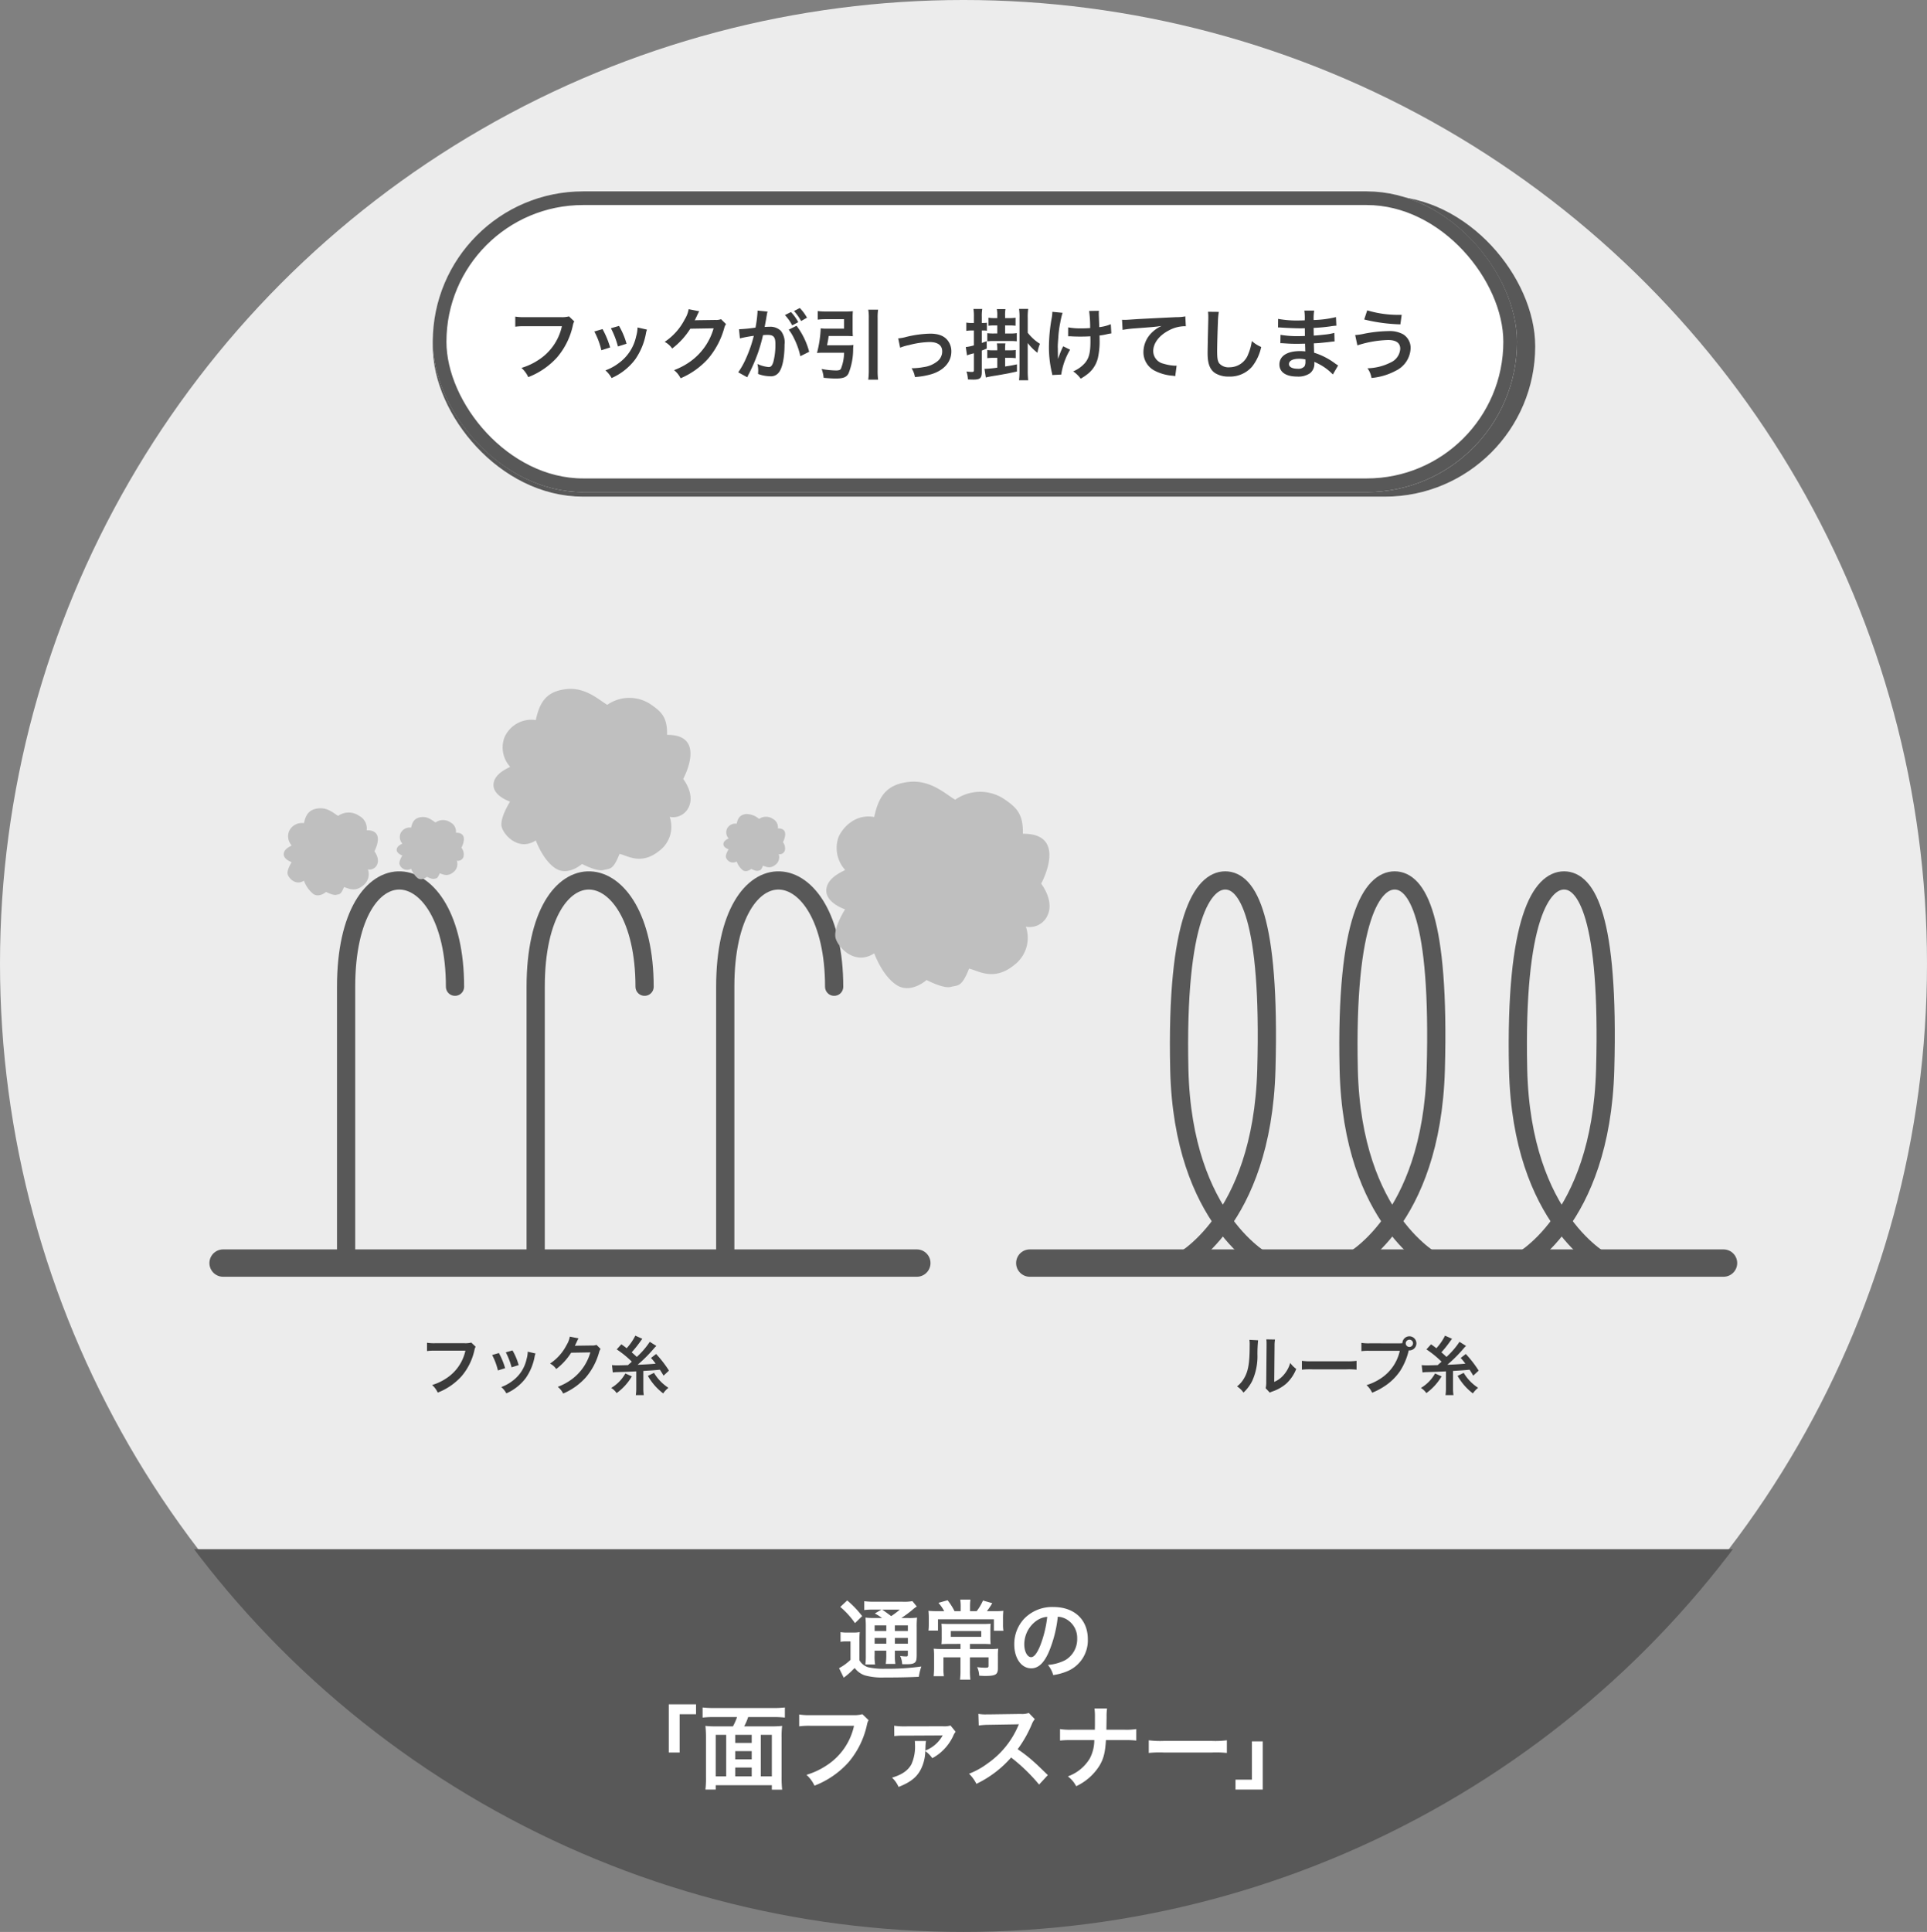
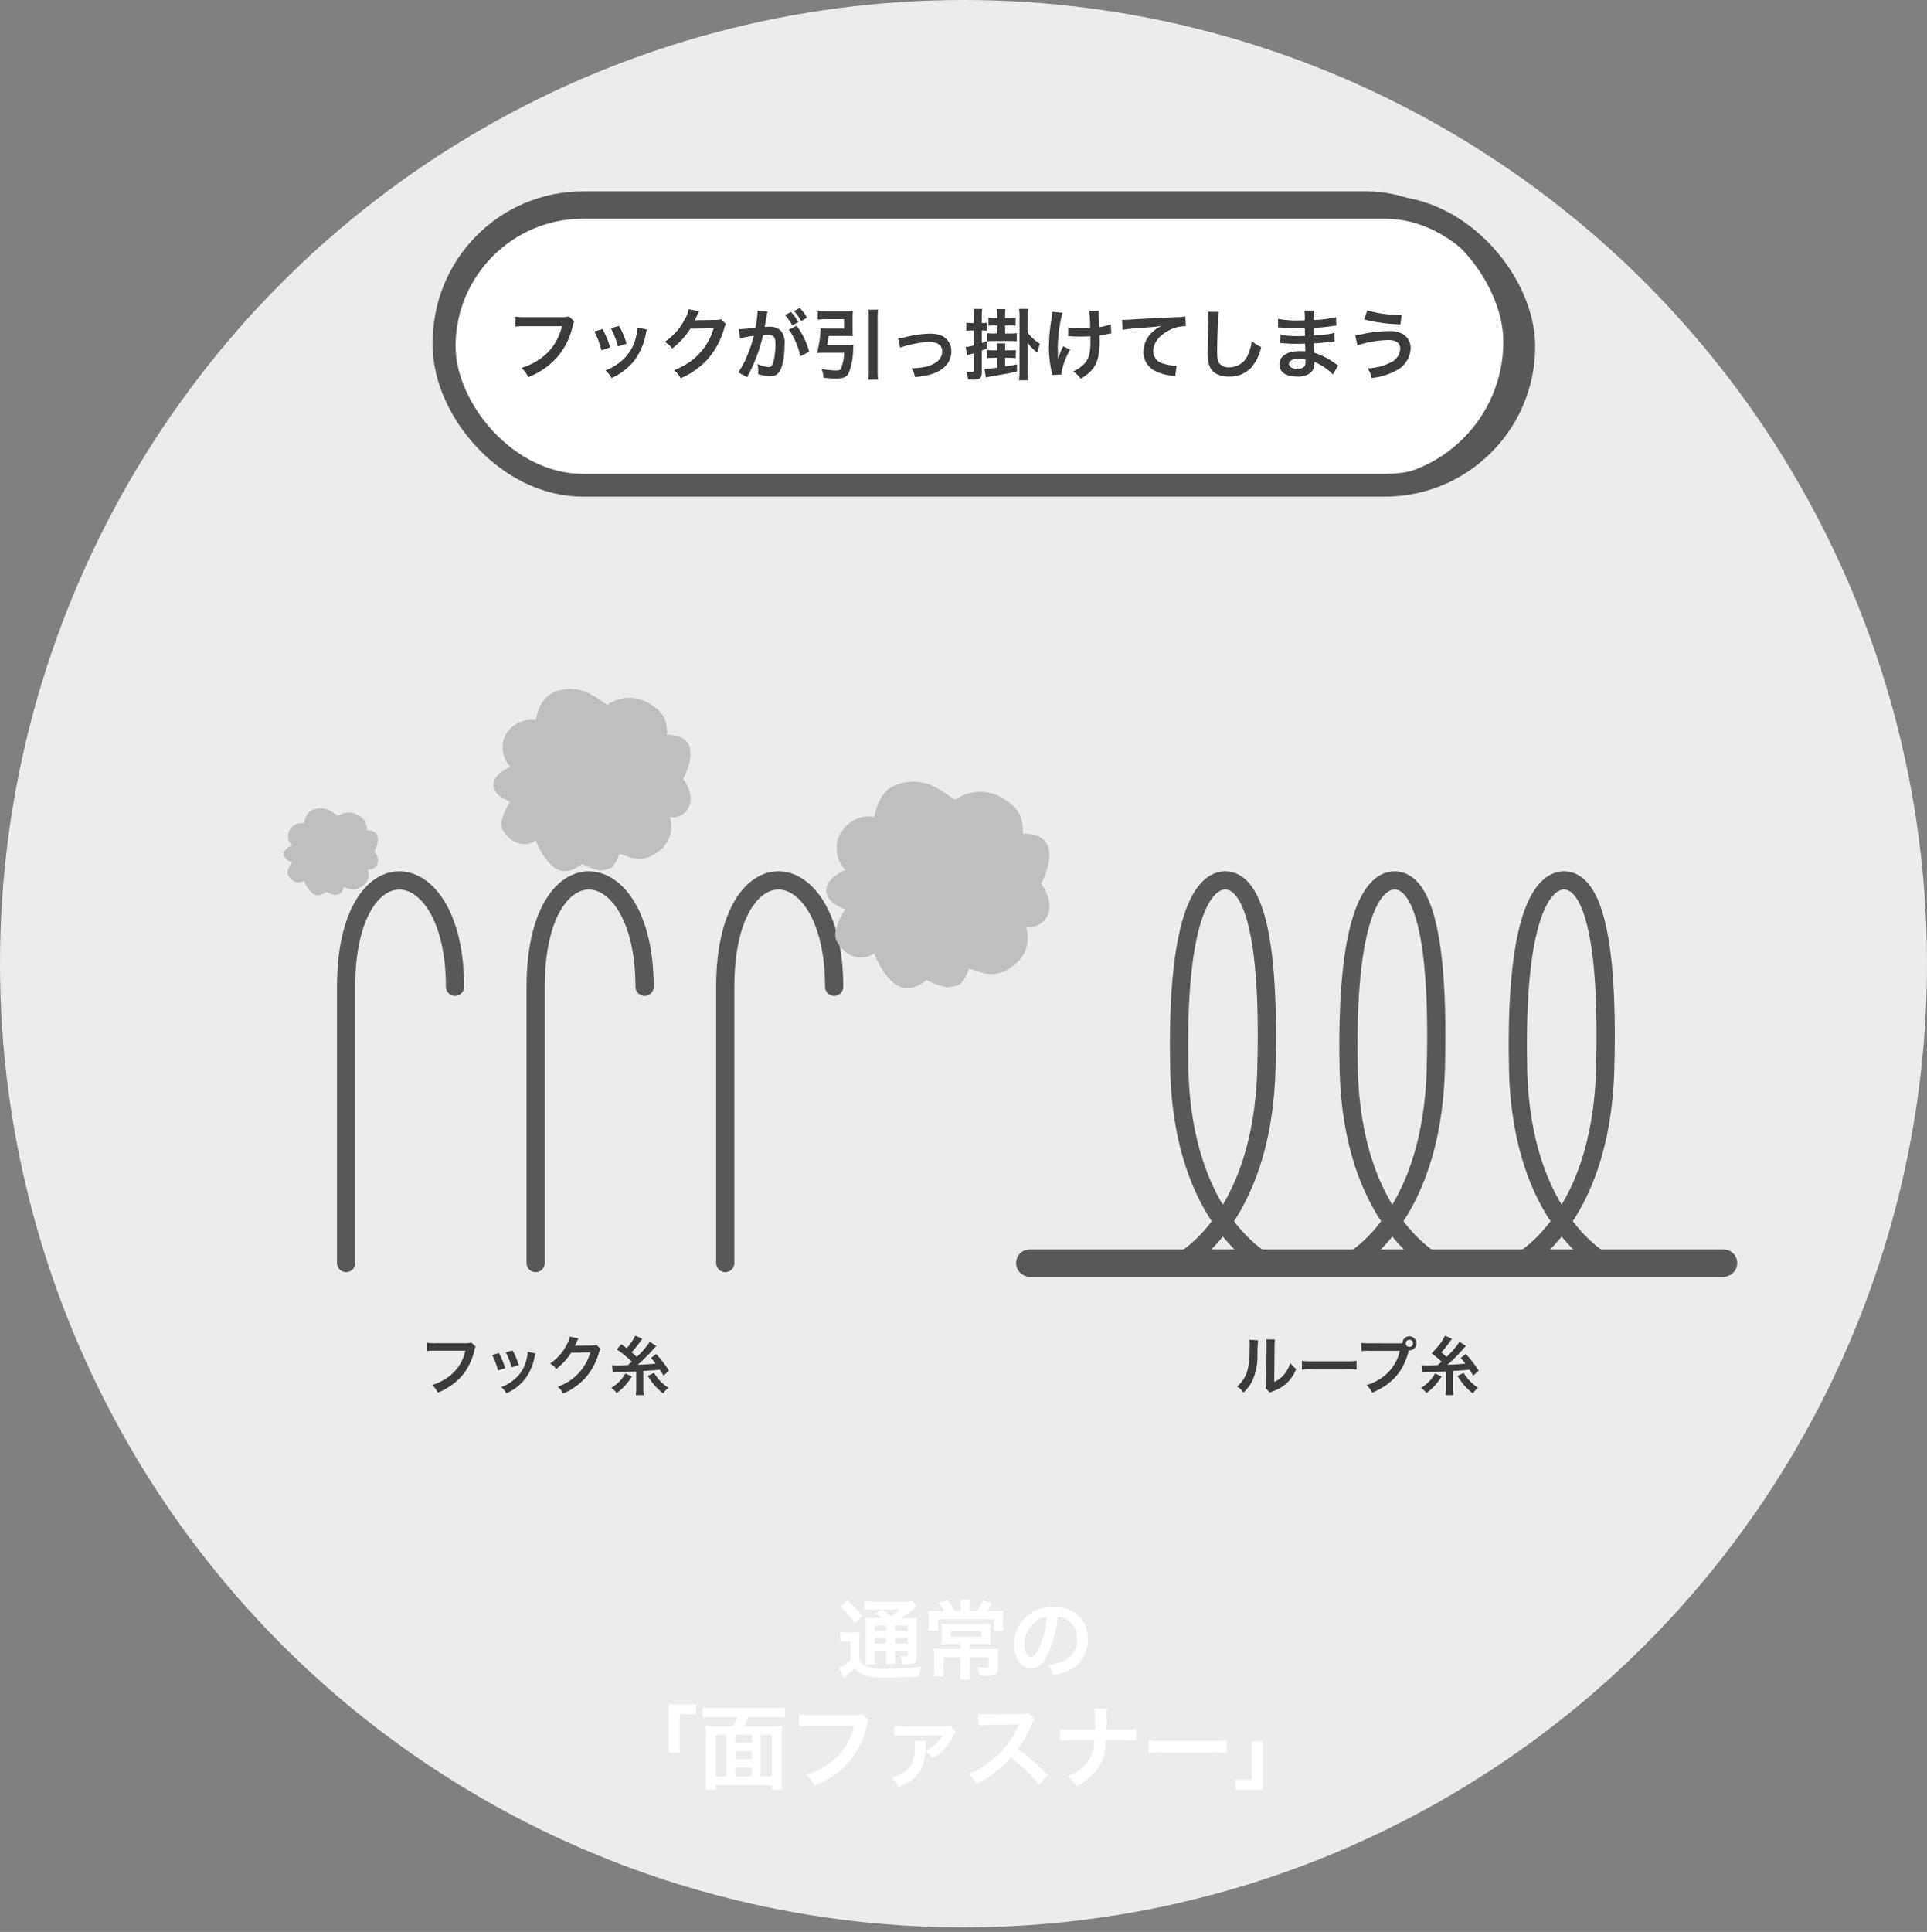
<svg xmlns="http://www.w3.org/2000/svg" width="423" height="424" viewBox="0 0 423 424">
  <rect x="0" y="0" width="423" height="424" fill="#808080" stroke="none" />
  <defs>
    <clipPath id="clip-path">
      <ellipse id="楕円形_16" data-name="楕円形 16" cx="211.5" cy="211" rx="211.5" ry="211" transform="translate(0 -0.28)" fill="#fee" />
    </clipPath>
  </defs>
  <g id="img_illust_about10" transform="translate(-3222 -4543.616)">
    <circle id="楕円形_15" data-name="楕円形 15" cx="211.5" cy="211.5" r="211.5" transform="translate(3222 4543.616)" fill="#ececec" />
    <g id="マスクグループ_4" data-name="マスクグループ 4" transform="translate(3222 4545.896)" clip-path="url(#clip-path)">
-       <rect id="長方形_51" data-name="長方形 51" width="386" height="110" transform="translate(17 337.72)" fill="#585858" />
-     </g>
+       </g>
    <path id="パス_473" data-name="パス 473" d="M-19.893-11.894a15.844,15.844,0,0,1-2.128-.095,22.215,22.215,0,0,1,.076,2.223v6a14.421,14.421,0,0,1-.1,2.071h2.147a10.321,10.321,0,0,1-.114-2.071v-.969h2.565v.8a14.615,14.615,0,0,1-.114,2.109h2.109a12.151,12.151,0,0,1-.114-2.109v-.8h2.85v.741c0,.494-.019.532-.437.532A9.169,9.169,0,0,1-14.4-3.572a4.672,4.672,0,0,1,.437,1.805c.361.019.684.019.855.019,1.178,0,1.653-.114,1.995-.437.266-.285.342-.665.342-1.748V-9.785a20.615,20.615,0,0,1,.076-2.2,12.109,12.109,0,0,1-1.938.095h-1.52A25.244,25.244,0,0,0-11.7-13.7a7.243,7.243,0,0,1,.95-.722l-.969-1.178a9.565,9.565,0,0,1-2.147.133h-6.156a16.912,16.912,0,0,1-2.261-.114v1.938a14.078,14.078,0,0,1,1.976-.1h1.805l-1.463.855a10.954,10.954,0,0,1,1.577.988Zm4.332,1.615h2.85v1.235h-2.85Zm-1.881,0v1.235h-2.565v-1.235Zm-2.565,2.755h2.565v1.273h-2.565Zm7.3,1.273h-2.85V-7.524h2.85Zm-1.767-7.486a18.032,18.032,0,0,1-1.9,1.425c-1.121-.836-1.292-.95-1.976-1.425Zm-13.072-.589a18.185,18.185,0,0,1,3.23,3.553l1.577-1.539a22.023,22.023,0,0,0-3.287-3.439Zm.057,7.657a6.311,6.311,0,0,1,1.216-.095h.969v4.047A10.894,10.894,0,0,1-27.816-.893L-26.79,1.2A15.932,15.932,0,0,0-24.681-.646a3.42,3.42,0,0,0,.3-.285,4.616,4.616,0,0,0,2.2,1.615,14.137,14.137,0,0,0,4.275.475c3.192,0,5.111-.038,7.6-.152a12.7,12.7,0,0,1,.551-2.261,53.593,53.593,0,0,1-7.942.494A15.433,15.433,0,0,1-21.47-1.1a3.517,3.517,0,0,1-.95-.494,2.893,2.893,0,0,1-.931-1.064V-6.726A19.143,19.143,0,0,1-23.275-8.8a8.234,8.234,0,0,1-1.444.1h-1.33a7.975,7.975,0,0,1-1.444-.1ZM-1.121-13.4H-2.47a13.948,13.948,0,0,0-1.52-2.394L-6-15.219A9.313,9.313,0,0,1-4.731-13.4h-1.6a16.247,16.247,0,0,1-1.862-.076,15.725,15.725,0,0,1,.076,1.71v1.254a11.005,11.005,0,0,1-.076,1.368H-6.1v-2.47H6.175V-9.1h2.09A7.646,7.646,0,0,1,8.17-10.45v-1.235a14.812,14.812,0,0,1,.076-1.786,16.27,16.27,0,0,1-2.033.076H4.636c.3-.4.342-.456.893-1.273a3.574,3.574,0,0,1,.3-.475l-2.052-.589A11.115,11.115,0,0,1,2.394-13.4H.931v-1.159a9.452,9.452,0,0,1,.095-1.368H-1.216a9.452,9.452,0,0,1,.1,1.368Zm-.038,7.182v1.121H-5.282A15.347,15.347,0,0,1-7.03-5.168,12.752,12.752,0,0,1-6.954-3.61v2.527A18.7,18.7,0,0,1-7.049.874h2.242a12.3,12.3,0,0,1-.1-1.9V-3.268h3.743V-.38a15.545,15.545,0,0,1-.1,2.014H1.007A14.847,14.847,0,0,1,.912-.38V-3.268H5v1.881c0,.323-.133.4-.684.4a13.921,13.921,0,0,1-1.824-.133A4.893,4.893,0,0,1,2.945.76c.931.057,1.026.057,1.273.057,2.337,0,2.831-.3,2.831-1.691V-3.458a12.7,12.7,0,0,1,.076-1.71,14.254,14.254,0,0,1-1.862.076H.912V-6.213H3.553c.722,0,1.311.019,1.9.057a14.724,14.724,0,0,1-.057-1.6V-9.1c0-.7.019-1.1.057-1.539-.494.038-1.026.057-1.805.057H-3.515c-.684,0-1.311-.019-1.824-.057.038.4.057.893.057,1.52v1.368a15.469,15.469,0,0,1-.057,1.6c.513-.038,1.026-.057,1.8-.057ZM3.4-9.044v1.273H-3.287V-9.044Zm16.8-3.135a4.153,4.153,0,0,1,1.919.57,4.707,4.707,0,0,1,2.337,4.218,5.32,5.32,0,0,1-2.641,4.75A10.1,10.1,0,0,1,18.031-1.6,6.061,6.061,0,0,1,19.19.627a12.422,12.422,0,0,0,2.983-.8A7.32,7.32,0,0,0,26.79-7.258c0-4.275-2.964-7.049-7.524-7.049a8.529,8.529,0,0,0-6.536,2.66,8.162,8.162,0,0,0-2.09,5.529c0,3.059,1.558,5.263,3.724,5.263,1.558,0,2.774-1.121,3.857-3.572A27.487,27.487,0,0,0,20.2-12.179Zm-2.318.019A25.041,25.041,0,0,1,16.3-5.738c-.684,1.634-1.33,2.432-1.957,2.432-.836,0-1.5-1.235-1.5-2.793a6.361,6.361,0,0,1,2.584-5.13A4.837,4.837,0,0,1,17.879-12.16ZM-62.81,17.62V9.22h3.6V7.04h-5.98V17.62Zm8.02-5.74a18.916,18.916,0,0,1-2.36-.1,25.012,25.012,0,0,1,.12,2.56v8.7a20.978,20.978,0,0,1-.12,2.72h2.26V24.8h12.32v.98h2.26a25.305,25.305,0,0,1-.12-2.72v-8.7a18.545,18.545,0,0,1,.12-2.58,19.113,19.113,0,0,1-2.36.1h-5.98a11.623,11.623,0,0,0,.88-2.04h5.62a21.6,21.6,0,0,1,2.44.12V7.74a22.368,22.368,0,0,1-2.44.12H-55.33a21.6,21.6,0,0,1-2.44-.12V9.96a21.48,21.48,0,0,1,2.46-.12h5.1a12.036,12.036,0,0,1-.9,2.04Zm4.18,10.98V20.92h3.62v1.94Zm-1.98,0h-2.3V13.74h2.3Zm1.98-9.12h3.62v1.78h-3.62Zm5.62,0h2.42v9.12h-2.42Zm-2,5.38h-3.62v-1.8h3.62Zm24.3-9.9a7.31,7.31,0,0,1-2.14.2h-9.18a14.087,14.087,0,0,1-2.56-.14v2.6a15.877,15.877,0,0,1,2.52-.12h9.52a13.857,13.857,0,0,1-6.06,8.72,16.272,16.272,0,0,1-4.38,2.04,7.36,7.36,0,0,1,1.76,2.38,19.473,19.473,0,0,0,7.44-5.1,18.8,18.8,0,0,0,4.1-8.38,3.008,3.008,0,0,1,.34-.9Zm11.5,5.88a4.591,4.591,0,0,1,.04.74,9.439,9.439,0,0,1-.76,4.32c-.74,1.4-2.1,2.34-4.28,2.98a6.022,6.022,0,0,1,1.44,2.04c2.64-1.04,4.08-2.18,4.96-4.02a9.151,9.151,0,0,0,.9-3.86,6.717,6.717,0,0,1,1.54,1.56,9.809,9.809,0,0,0,2.1-1.48,10.662,10.662,0,0,0,2.42-3.24,4.363,4.363,0,0,1,.6-1.08L-3.35,11.7a4.882,4.882,0,0,1-1.72.16l-8.5.02a12.731,12.731,0,0,1-2.14-.14l.02,2.28a14.754,14.754,0,0,1,2.12-.1l7.92-.04a2.549,2.549,0,0,0,.56-.04l.02.02a1.117,1.117,0,0,1-.1.16.309.309,0,0,0-.06.12A7.36,7.36,0,0,1-8.89,17.2c.02-.2.02-.36.04-.72a8.8,8.8,0,0,1,.12-1.38Zm29.2,7.48c-2.42-2.34-2.42-2.34-2.92-2.78a31,31,0,0,0-3.7-2.9,26.488,26.488,0,0,0,3.12-5.52,3.847,3.847,0,0,1,.64-1.08L13.83,8.94a4.332,4.332,0,0,1-1.78.22l-7.04.1H4.53a8.752,8.752,0,0,1-1.76-.12l.08,2.56a15.762,15.762,0,0,1,2.18-.16c6.3-.1,6.3-.1,6.62-.12l-.22.52a19.278,19.278,0,0,1-6.72,8.14,16.512,16.512,0,0,1-4,2.2A8.023,8.023,0,0,1,2.33,24.5a23.768,23.768,0,0,0,7.62-5.78,38.447,38.447,0,0,1,6.14,5.94Zm12.86-9.96c0-.22,0-.22.02-1.54l.02-1.2a12.616,12.616,0,0,1,.1-1.92H28.25a12.589,12.589,0,0,1,.1,1.92v1.18c0,.36,0,.72-.02,1.56H23.29a14.456,14.456,0,0,1-2.6-.14V15a20.543,20.543,0,0,1,2.56-.1h4.96a8.647,8.647,0,0,1-.98,4.02,9.233,9.233,0,0,1-4.82,3.94,6.212,6.212,0,0,1,1.82,2.16,12.041,12.041,0,0,0,5.1-4.48c.92-1.54,1.26-2.86,1.44-5.64h4.1a20.543,20.543,0,0,1,2.56.1V12.48a14.326,14.326,0,0,1-2.6.14Zm9.3,5.1a21.956,21.956,0,0,1,3.26-.1H54.05a21.956,21.956,0,0,1,3.26.1V14.94a19.641,19.641,0,0,1-3.24.14H43.41a19.641,19.641,0,0,1-3.24-.14Zm22.64-2.54v8.4h-3.6v2.18h5.98V15.18Z" transform="translate(3434 4910.616)" fill="#fff" />
    <g id="長方形_55" data-name="長方形 55" transform="translate(3317 4586.616)" fill="#fff" stroke="#585858" stroke-width="5">
      <rect width="242" height="66" rx="33" stroke="none" />
      <rect x="2.5" y="2.5" width="237" height="61" rx="30.5" fill="none" />
    </g>
    <g id="長方形_56" data-name="長方形 56" transform="translate(3317 4585.616)" fill="#fff" stroke="#585858" stroke-width="3">
-       <rect width="238" height="66" rx="33" stroke="none" />
      <rect x="1.5" y="1.5" width="235" height="63" rx="31.5" fill="none" />
    </g>
    <path id="パス_472" data-name="パス 472" d="M13.906-12.563a6.213,6.213,0,0,1-1.819.17h-7.8a11.974,11.974,0,0,1-2.176-.119v2.21a13.5,13.5,0,0,1,2.142-.1h8.092A11.779,11.779,0,0,1,7.191-2.992,13.831,13.831,0,0,1,3.468-1.258,6.256,6.256,0,0,1,4.964.765,16.552,16.552,0,0,0,11.288-3.57a15.98,15.98,0,0,0,3.485-7.123,2.557,2.557,0,0,1,.289-.765Zm5.559,3.315a17.008,17.008,0,0,1,1.547,4.114l1.921-.612a19.61,19.61,0,0,0-1.666-4.029ZM23.1-9.962a18.694,18.694,0,0,1,1.547,4l1.887-.6a16.7,16.7,0,0,0-1.649-3.91Zm5.848-.17a7.541,7.541,0,0,1-.306,1.955,9.775,9.775,0,0,1-3.859,5.9A11.027,11.027,0,0,1,21.9-.714,6.175,6.175,0,0,1,23.256.969a13.049,13.049,0,0,0,5.185-4.1,14.512,14.512,0,0,0,2.346-5.661,3.578,3.578,0,0,1,.238-.867Zm18.326-1.819a3.012,3.012,0,0,1-1.241.17l-3.723.051c-.323,0-.6.017-.816.034a4.009,4.009,0,0,0,.272-.544l.221-.442a3.432,3.432,0,0,1,.221-.476,3.477,3.477,0,0,1,.289-.527l-2.329-.459A6.345,6.345,0,0,1,39.3-11.9a13.077,13.077,0,0,1-4.4,4.93A4.517,4.517,0,0,1,36.55-5.508,16.639,16.639,0,0,0,40.528-9.86l5.117-.085a13.462,13.462,0,0,1-4.964,7.174A15.309,15.309,0,0,1,36.958-.765,5.238,5.238,0,0,1,38.4,1.02,17.174,17.174,0,0,0,44.455-3.3,17.633,17.633,0,0,0,47.94-9.86a3.2,3.2,0,0,1,.425-1.02Zm14.858,2.3A10.615,10.615,0,0,1,63.342-7.65a15.981,15.981,0,0,1,1.343,3.825l1.938-.969a16.258,16.258,0,0,0-2.771-5.712Zm-.833-3.2a10.161,10.161,0,0,1,1.6,2.261l1.326-.7a9.562,9.562,0,0,0-1.6-2.227Zm4.845.578A10.007,10.007,0,0,0,64.566-14.4l-1.275.663a11.694,11.694,0,0,1,1.564,2.193ZM55.284-13.838v.306a25.822,25.822,0,0,1-.442,3.434,35.968,35.968,0,0,1-3.621.357l.2,2.006A30.082,30.082,0,0,1,54.468-8.3a28.3,28.3,0,0,1-1.649,4.811,17.346,17.346,0,0,1-1.768,3.2L53.023.8c.085-.153.085-.187.136-.289.17-.34.17-.34.255-.493a38.525,38.525,0,0,0,2.04-4.777,37.312,37.312,0,0,0,1.037-3.689c.391-.034.646-.051.986-.051,1.343,0,1.734.459,1.734,2.023A15.105,15.105,0,0,1,58.769-2.6c-.255.833-.527,1.156-1.02,1.156a7.116,7.116,0,0,1-2.482-.68,6.385,6.385,0,0,1,.17,1.445c0,.17-.017.425-.034.748a7.881,7.881,0,0,0,2.618.51,2.153,2.153,0,0,0,1.887-.765c.816-.935,1.309-3.264,1.309-6.188a4.123,4.123,0,0,0-.8-3.009,3.293,3.293,0,0,0-2.516-.9c-.323,0-.561.017-1.054.034.051-.221.051-.238.119-.612.238-1.275.238-1.275.289-1.649.051-.255.068-.34.1-.578.034-.17.085-.357.136-.527ZM70.55-6.222c.153-.731.255-1.309.357-2.04H74.7c.544,0,1.088.017,1.513.051-.034-.408-.051-.765-.051-1.326v-2.788c0-.561.017-.952.051-1.377a15.38,15.38,0,0,1-1.649.068H70.3a13.96,13.96,0,0,1-1.8-.1v1.887a14.849,14.849,0,0,1,1.785-.1h4v2.074H70.482a9.308,9.308,0,0,1-1.326-.068,25.4,25.4,0,0,1-.816,5.406c.391-.034.782-.051,1.258-.051H74.29a10.048,10.048,0,0,1-.68,3.468c-.153.323-.442.425-1.1.425A18.378,18.378,0,0,1,69.36-1.02,7.632,7.632,0,0,1,69.8.918c1.088.1,1.887.153,2.686.153,1.632,0,2.363-.289,2.788-1.139a14.324,14.324,0,0,0,1-5.321c.017-.442.034-.561.068-.9a10.552,10.552,0,0,1-1.394.068Zm9.044-7.82a10.246,10.246,0,0,1,.119,1.887V-.85a15.759,15.759,0,0,1-.119,2.176h2.159a15.5,15.5,0,0,1-.1-2.176V-12.155a11.842,11.842,0,0,1,.1-1.887Zm7,8.347a10.737,10.737,0,0,1,1.972-.578,19.05,19.05,0,0,1,4.471-.663c1.8,0,2.788.714,2.788,2.04a2.731,2.731,0,0,1-1.207,2.3,6,6,0,0,1-2.839,1.156,14.981,14.981,0,0,1-2.414.255h-.255A5.375,5.375,0,0,1,89.845.748,16.713,16.713,0,0,0,93.534.1c2.7-.85,4.3-2.686,4.3-4.947a3.856,3.856,0,0,0-.629-2.193c-.765-1.173-2.074-1.734-4.012-1.734a24.019,24.019,0,0,0-5.253.714,9.063,9.063,0,0,1-1.768.323Zm16.184-3.774V-6.2A10.644,10.644,0,0,1,101-5.831L101.269-4a5.792,5.792,0,0,1,.782-.272l.731-.2V-.833c0,.408-.051.459-.493.459a8.193,8.193,0,0,1-1.139-.1,6.4,6.4,0,0,1,.323,1.751c.544.017.816.034,1.207.034,1.462,0,1.836-.34,1.836-1.649V-5.066c.459-.17.578-.221,1.088-.442l-.017-1.615c-.51.187-.714.272-1.071.391V-9.469h.238a4.4,4.4,0,0,1,.884.051v-1.751a6.351,6.351,0,0,1-.884.051h-.238v-1.343a9.306,9.306,0,0,1,.1-1.734H102.68a9.862,9.862,0,0,1,.1,1.734v1.343h-.493a6.122,6.122,0,0,1-1.173-.085v1.819a7.689,7.689,0,0,1,1.156-.085Zm6.851-2.72v-.476a7.9,7.9,0,0,1,.085-1.5h-1.9a6.176,6.176,0,0,1,.1,1.445v.527h-.578a7.376,7.376,0,0,1-1.36-.085v1.768a10.16,10.16,0,0,1,1.36-.068h.578v1.768h-.748a10.427,10.427,0,0,1-1.445-.068v1.785a11.758,11.758,0,0,1,1.445-.068h3.587a12.119,12.119,0,0,1,1.445.068v-1.8a7.84,7.84,0,0,1-1.445.085h-1.122v-1.768h.884a10.834,10.834,0,0,1,1.411.068v-1.768a7.765,7.765,0,0,1-1.411.085Zm0,7.072v-.2a10.1,10.1,0,0,1,.068-1.326h-1.87a8.113,8.113,0,0,1,.085,1.343v.187h-.765a10.151,10.151,0,0,1-1.428-.068V-3.4a12.377,12.377,0,0,1,1.428-.068h.765v2.159a24.951,24.951,0,0,1-2.618.255h-.187L105.4.85c.306-.085.782-.187,1.581-.323.867-.136.867-.136,1.054-.17.986-.17.986-.17,1.224-.221.85-.136,1.122-.2,2.975-.6V-2.04c-.986.221-1.292.272-2.6.476v-1.9h.9a10.624,10.624,0,0,1,1.428.068V-5.185a10.151,10.151,0,0,1-1.428.068Zm4.964-1.6a11.5,11.5,0,0,0,2.142,2.142,8.488,8.488,0,0,1,.544-1.972A10.116,10.116,0,0,1,114.6-8.976v-3.247a12.232,12.232,0,0,1,.1-1.989h-2.006a12.738,12.738,0,0,1,.1,1.989V-.646a19.006,19.006,0,0,1-.1,2.108H114.7a18.165,18.165,0,0,1-.1-2.108Zm8.874-1.479h.255c.2,0,.272,0,.765.034.442.017,1.071.034,1.547.034.85,0,1.734-.017,2.312-.068.017.561.017.714.017,1.071,0,2.516-.306,3.706-1.19,4.777a7,7,0,0,1-2.6,1.853,6.7,6.7,0,0,1,1.649,1.6,11.058,11.058,0,0,0,1.853-1.292,6.371,6.371,0,0,0,1.938-3.3,16.866,16.866,0,0,0,.357-4.063c0-.306,0-.459-.017-.816a12.009,12.009,0,0,0,1.649-.289,8.283,8.283,0,0,1,.952-.17l-.119-2.023a9.353,9.353,0,0,1-2.533.646c-.034-1.088-.068-1.734-.068-1.921-.034-.765-.034-.918-.034-1.088a3.707,3.707,0,0,1,.034-.578l-2.159.034A26.254,26.254,0,0,1,128.3-10c-.884.051-1.156.068-1.8.068a15.146,15.146,0,0,1-3.026-.221ZM122.383-6A17.541,17.541,0,0,0,121.261-3.2c0-.272-.017-.374-.034-.646v-.306c-.017-.833-.017-1.122-.017-1.309-.017-.272-.017-.476-.017-.527,0-.323.034-.816.119-1.938a22.9,22.9,0,0,1,.442-3.349,16.423,16.423,0,0,1,.493-2.074L120-13.566a7.481,7.481,0,0,1-.119,1.258,36.538,36.538,0,0,0-.629,6.443,24.462,24.462,0,0,0,.612,5.525,2.771,2.771,0,0,1,.119.646l1.972-.1A14.789,14.789,0,0,1,123.9-5.253Zm13.039-3.6a24.677,24.677,0,0,1,2.822-.34c3.689-.272,4.352-.323,5.729-.527a7.493,7.493,0,0,0-2.363,1.7A5.993,5.993,0,0,0,140-4.76a4.548,4.548,0,0,0,2.431,4.1A10.227,10.227,0,0,0,146.4.459a3.611,3.611,0,0,1,.578.1l.306-2.312c-.17.017-.323.017-.34.017a10.316,10.316,0,0,1-2.533-.442,2.854,2.854,0,0,1-2.261-2.771c0-1.717,1.275-3.417,3.434-4.539a7.6,7.6,0,0,1,3.366-.918,2.632,2.632,0,0,1,.357.017l-.119-2.176a9.6,9.6,0,0,1-1.955.17c-4.709.221-7.531.374-8.483.425-2.5.17-2.5.17-2.805.17-.085,0-.272,0-.646-.017Zm18.751-3.978a8.456,8.456,0,0,1,.068,1.156c0,.238,0,.595-.017,1.1-.1,4.267-.136,5.967-.136,6.851,0,2.278.493,3.587,1.666,4.369a5.542,5.542,0,0,0,2.975.748,6.434,6.434,0,0,0,5.1-2.159,10.472,10.472,0,0,0,2.023-4.335,7.342,7.342,0,0,1-2.057-1.309,11.4,11.4,0,0,1-.782,2.856A4.374,4.374,0,0,1,158.9-1.394a2.692,2.692,0,0,1-2.278-.884c-.34-.51-.442-1.122-.442-2.737,0-1.207.1-4.658.17-6.239a15.54,15.54,0,0,1,.2-2.3ZM182.733-1.8c-.238-.136-.323-.2-.612-.391a15.206,15.206,0,0,0-4.658-2.4C177.446-5,177.446-5,177.4-6.647c.663-.034.918-.051,1.156-.068,1.275-.119,2.04-.2,2.295-.238.391-.051.816-.1,1.105-.119l-.051-1.87a12.581,12.581,0,0,1-2.108.374c-1.564.17-1.564.17-2.414.221-.017-1.054-.017-1.258-.034-1.683,1.5-.085,2.159-.136,3.655-.34a10.633,10.633,0,0,1,1.343-.153l-.085-1.887a23,23,0,0,1-4.9.646,10.54,10.54,0,0,1,.119-2.074h-2.159a12.131,12.131,0,0,1,.085,2.142c-.425.017-1,.034-1.275.034a22.354,22.354,0,0,1-4.573-.357l-.017,1.887h.272c.051,0,.187,0,.374.017,1.139.085,3.332.17,4.165.17.255,0,.527,0,1.071-.017.017.969.017,1.547.017,1.7-.476.017-1.054.034-1.394.034a21.921,21.921,0,0,1-3.961-.289l-.034,1.836c.255,0,.425,0,.646.017,1.411.1,2.04.119,3.077.119.357,0,.884-.017,1.7-.034.017.68.017.68.034.918v.374a3.276,3.276,0,0,1,.017.408,8.882,8.882,0,0,0-1.139-.068c-2.856,0-4.539,1.088-4.539,2.941,0,1.683,1.428,2.652,3.91,2.652a4.526,4.526,0,0,0,2.8-.731,2.652,2.652,0,0,0,.952-2.3v-.187a7.564,7.564,0,0,1,.918.425A11.471,11.471,0,0,1,181.577.187Zm-7.174-1.309V-2.7a2.155,2.155,0,0,1-.2,1.088,1.765,1.765,0,0,1-1.479.544c-1.207,0-1.938-.391-1.938-1.02,0-.731.833-1.173,2.21-1.173A5.966,5.966,0,0,1,175.559-3.111Zm12.9-8.772a37.67,37.67,0,0,0,7.939,1.071l.289-2.091h-.476a23.3,23.3,0,0,1-7.089-.986Zm-1.5,5.678A23.77,23.77,0,0,1,193.7-7.378c1.768,0,2.669.646,2.669,1.921a3.514,3.514,0,0,1-2.074,2.992,11.866,11.866,0,0,1-5.117,1.292A4.856,4.856,0,0,1,190.06.952a13.915,13.915,0,0,0,5.355-1.6,5.721,5.721,0,0,0,3.23-4.879A3.5,3.5,0,0,0,197-8.636a6.134,6.134,0,0,0-3.213-.7,29.66,29.66,0,0,0-5.338.578,11.572,11.572,0,0,1-1.972.289Z" transform="translate(3333 4625.616)" fill="#3b3b3b" />
-     <line id="線_54" data-name="線 54" x2="152.287" transform="translate(3270.97 4820.823)" fill="none" stroke="#585858" stroke-linecap="round" stroke-width="6" />
    <line id="線_55" data-name="線 55" x2="152.287" transform="translate(3448.049 4820.823)" fill="none" stroke="#585858" stroke-linecap="round" stroke-width="6" />
    <path id="パス_180" data-name="パス 180" d="M1992,1477.63v-60.649c0-32.07,23.905-30.117,23.905,0" transform="translate(1305.975 3343.193)" fill="none" stroke="#585858" stroke-linecap="round" stroke-width="4" />
    <path id="パス_181" data-name="パス 181" d="M1992,1477.63v-60.649c0-32.07,23.905-30.117,23.905,0" transform="translate(1347.588 3343.193)" fill="none" stroke="#585858" stroke-linecap="round" stroke-width="4" />
    <path id="パス_184" data-name="パス 184" d="M1992,1477.63v-60.649c0-32.07,23.905-30.117,23.905,0" transform="translate(1389.202 3343.193)" fill="none" stroke="#585858" stroke-linecap="round" stroke-width="4" />
    <path id="パス_185" data-name="パス 185" d="M2300.294,1470.6s-18.36-9.155-19.113-42.5,5.246-41.473,10.083-41.473,9.956,7.839,9.03,41.473-19.113,42.5-19.113,42.5" transform="translate(1199.691 3350.219)" fill="none" stroke="#585858" stroke-width="4" />
    <path id="パス_190" data-name="パス 190" d="M2300.294,1470.6s-18.36-9.155-19.113-42.5,5.246-41.473,10.083-41.473,9.956,7.839,9.03,41.473-19.113,42.5-19.113,42.5" transform="translate(1236.878 3350.219)" fill="none" stroke="#585858" stroke-width="4" />
    <path id="パス_191" data-name="パス 191" d="M2300.294,1470.6s-18.36-9.155-19.113-42.5,5.246-41.473,10.083-41.473,9.956,7.839,9.03,41.473-19.113,42.5-19.113,42.5" transform="translate(1274.064 3350.219)" fill="none" stroke="#585858" stroke-width="4" />
    <path id="パス_470" data-name="パス 470" d="M11.452-10.346a5.117,5.117,0,0,1-1.5.14H3.528a9.861,9.861,0,0,1-1.792-.1v1.82A11.114,11.114,0,0,1,3.5-8.568h6.664a9.7,9.7,0,0,1-4.242,6.1A11.391,11.391,0,0,1,2.856-1.036,5.152,5.152,0,0,1,4.088.63,13.631,13.631,0,0,0,9.3-2.94a13.16,13.16,0,0,0,2.87-5.866,2.105,2.105,0,0,1,.238-.63Zm4.578,2.73A14.006,14.006,0,0,1,17.3-4.228l1.582-.5A16.149,16.149,0,0,0,17.514-8.05Zm3-.588A15.4,15.4,0,0,1,20.3-4.914l1.554-.49A13.753,13.753,0,0,0,20.5-8.624Zm4.816-.14a6.21,6.21,0,0,1-.252,1.61,8.05,8.05,0,0,1-3.178,4.858,9.081,9.081,0,0,1-2.38,1.288A5.085,5.085,0,0,1,19.152.8a10.746,10.746,0,0,0,4.27-3.374,11.951,11.951,0,0,0,1.932-4.662,2.946,2.946,0,0,1,.2-.714Zm15.092-1.5a2.48,2.48,0,0,1-1.022.14l-3.066.042c-.266,0-.49.014-.672.028a3.3,3.3,0,0,0,.224-.448l.182-.364a2.826,2.826,0,0,1,.182-.392A2.863,2.863,0,0,1,35-11.27l-1.918-.378A5.225,5.225,0,0,1,32.368-9.8a10.769,10.769,0,0,1-3.626,4.06,3.72,3.72,0,0,1,1.358,1.2A13.7,13.7,0,0,0,33.376-8.12l4.214-.07A11.086,11.086,0,0,1,33.5-2.282,12.608,12.608,0,0,1,30.436-.63,4.314,4.314,0,0,1,31.626.84,14.143,14.143,0,0,0,36.61-2.716a14.521,14.521,0,0,0,2.87-5.4,2.634,2.634,0,0,1,.35-.84ZM45.85-5.4c-1.372.042-2.17.056-2.38.056A10.421,10.421,0,0,1,42.336-5.4l.182,1.61a9.736,9.736,0,0,1,1.2-.084c2.3-.07,2.3-.07,3.948-.154v3.64a10.073,10.073,0,0,1-.1,1.568h1.75a9.536,9.536,0,0,1-.1-1.6v-3.7c2.058-.126,2.058-.126,3.64-.266.308.49.462.714.8,1.3l1.19-1.106A25.036,25.036,0,0,0,52.024-7.84l-1.12.868a13.894,13.894,0,0,1,1.022,1.26c-1.232.112-2.758.2-3.962.238a31.125,31.125,0,0,0,3.654-3.668c.182-.2.224-.238.462-.462l-1.442-.91A17.521,17.521,0,0,1,47.782-7.2c-.5-.476-.616-.574-1.12-1.008a23.49,23.49,0,0,0,1.792-2.226c.406-.56.406-.56.546-.742l-1.54-.686a11.963,11.963,0,0,1-1.9,2.758c-.322-.266-.546-.42-1.162-.868l-1.022,1.12A21.825,21.825,0,0,1,46.69-6.16c-.28.266-.28.266-.574.518ZM45.276-3.57A8.5,8.5,0,0,1,42.168-.392,4.03,4.03,0,0,1,43.358.742,12.114,12.114,0,0,0,46.7-2.926Zm4.942.532a12.623,12.623,0,0,0,3.36,3.85A5.567,5.567,0,0,1,54.726-.42,9.989,9.989,0,0,1,51.562-3.7Z" transform="translate(3314 4848.616)" fill="#3b3b3b" />
-     <path id="パス_471" data-name="パス 471" d="M3.262-10.948a7.036,7.036,0,0,1,.056,1.274c0,3.92-.322,5.726-1.33,7.336A5.752,5.752,0,0,1,.546-.728,4.983,4.983,0,0,1,1.96.63,8.915,8.915,0,0,0,3.892-1.96,13.109,13.109,0,0,0,5.026-7.714a29.257,29.257,0,0,1,.14-3.136Zm3.71-.1a6.059,6.059,0,0,1,.056.924v.42l-.07,7.9A6.274,6.274,0,0,1,6.832-.322l.9.952a6.092,6.092,0,0,1,.6-.252A9.246,9.246,0,0,0,11.312-1.3a8.688,8.688,0,0,0,2.226-3.262A5.868,5.868,0,0,1,12.222-5.88,6.841,6.841,0,0,1,10.85-3.318a5.628,5.628,0,0,1-2.142,1.6l.07-7.966a7.586,7.586,0,0,1,.1-1.33ZM14.784-4.4a15.369,15.369,0,0,1,2.282-.07H24.5a15.369,15.369,0,0,1,2.282.07V-6.342a13.749,13.749,0,0,1-2.268.1H17.052a13.749,13.749,0,0,1-2.268-.1Zm14.854-5.782a9.861,9.861,0,0,1-1.792-.1v1.82A11.114,11.114,0,0,1,29.61-8.54h6.664a9.7,9.7,0,0,1-4.242,6.1,11.391,11.391,0,0,1-3.066,1.428A5.152,5.152,0,0,1,30.2.658a14.914,14.914,0,0,0,2.66-1.386,12.21,12.21,0,0,0,3.486-3.388,14.417,14.417,0,0,0,1.89-4.522.926.926,0,0,0,.154.014,1.545,1.545,0,0,0,1.526-1.554,1.536,1.536,0,0,0-1.54-1.54,1.539,1.539,0,0,0-1.54,1.512,7.608,7.608,0,0,1-.77.028Zm8.736-.8a.789.789,0,0,1,.8.8.807.807,0,0,1-.8.8.807.807,0,0,1-.8-.8A.807.807,0,0,1,38.374-10.976ZM44.59-5.4c-1.372.042-2.17.056-2.38.056A10.421,10.421,0,0,1,41.076-5.4l.182,1.61a9.736,9.736,0,0,1,1.2-.084c2.3-.07,2.3-.07,3.948-.154v3.64a10.073,10.073,0,0,1-.1,1.568h1.75a9.536,9.536,0,0,1-.1-1.6v-3.7c2.058-.126,2.058-.126,3.64-.266.308.49.462.714.8,1.3l1.19-1.106A25.036,25.036,0,0,0,50.764-7.84l-1.12.868a13.894,13.894,0,0,1,1.022,1.26c-1.232.112-2.758.2-3.962.238a31.125,31.125,0,0,0,3.654-3.668c.182-.2.224-.238.462-.462l-1.442-.91A17.521,17.521,0,0,1,46.522-7.2c-.5-.476-.616-.574-1.12-1.008a23.49,23.49,0,0,0,1.792-2.226c.406-.56.406-.56.546-.742l-1.54-.686A11.963,11.963,0,0,1,44.3-9.1c-.322-.266-.546-.42-1.162-.868l-1.022,1.12A21.825,21.825,0,0,1,45.43-6.16c-.28.266-.28.266-.574.518ZM44.016-3.57A8.5,8.5,0,0,1,40.908-.392,4.03,4.03,0,0,1,42.1.742a12.114,12.114,0,0,0,3.346-3.668Zm4.942.532a12.623,12.623,0,0,0,3.36,3.85A5.567,5.567,0,0,1,53.466-.42,9.989,9.989,0,0,1,50.3-3.7Z" transform="translate(3493 4848.616)" fill="#3b3b3b" />
+     <path id="パス_471" data-name="パス 471" d="M3.262-10.948a7.036,7.036,0,0,1,.056,1.274c0,3.92-.322,5.726-1.33,7.336A5.752,5.752,0,0,1,.546-.728,4.983,4.983,0,0,1,1.96.63,8.915,8.915,0,0,0,3.892-1.96,13.109,13.109,0,0,0,5.026-7.714a29.257,29.257,0,0,1,.14-3.136Zm3.71-.1a6.059,6.059,0,0,1,.056.924v.42l-.07,7.9A6.274,6.274,0,0,1,6.832-.322l.9.952a6.092,6.092,0,0,1,.6-.252A9.246,9.246,0,0,0,11.312-1.3a8.688,8.688,0,0,0,2.226-3.262A5.868,5.868,0,0,1,12.222-5.88,6.841,6.841,0,0,1,10.85-3.318a5.628,5.628,0,0,1-2.142,1.6l.07-7.966a7.586,7.586,0,0,1,.1-1.33ZM14.784-4.4a15.369,15.369,0,0,1,2.282-.07H24.5a15.369,15.369,0,0,1,2.282.07V-6.342a13.749,13.749,0,0,1-2.268.1H17.052a13.749,13.749,0,0,1-2.268-.1Zm14.854-5.782a9.861,9.861,0,0,1-1.792-.1v1.82A11.114,11.114,0,0,1,29.61-8.54h6.664a9.7,9.7,0,0,1-4.242,6.1,11.391,11.391,0,0,1-3.066,1.428A5.152,5.152,0,0,1,30.2.658a14.914,14.914,0,0,0,2.66-1.386,12.21,12.21,0,0,0,3.486-3.388,14.417,14.417,0,0,0,1.89-4.522.926.926,0,0,0,.154.014,1.545,1.545,0,0,0,1.526-1.554,1.536,1.536,0,0,0-1.54-1.54,1.539,1.539,0,0,0-1.54,1.512,7.608,7.608,0,0,1-.77.028Zm8.736-.8a.789.789,0,0,1,.8.8.807.807,0,0,1-.8.8.807.807,0,0,1-.8-.8A.807.807,0,0,1,38.374-10.976ZM44.59-5.4c-1.372.042-2.17.056-2.38.056A10.421,10.421,0,0,1,41.076-5.4l.182,1.61a9.736,9.736,0,0,1,1.2-.084c2.3-.07,2.3-.07,3.948-.154v3.64a10.073,10.073,0,0,1-.1,1.568h1.75a9.536,9.536,0,0,1-.1-1.6v-3.7c2.058-.126,2.058-.126,3.64-.266.308.49.462.714.8,1.3l1.19-1.106A25.036,25.036,0,0,0,50.764-7.84l-1.12.868a13.894,13.894,0,0,1,1.022,1.26c-1.232.112-2.758.2-3.962.238a31.125,31.125,0,0,0,3.654-3.668c.182-.2.224-.238.462-.462l-1.442-.91A17.521,17.521,0,0,1,46.522-7.2c-.5-.476-.616-.574-1.12-1.008a23.49,23.49,0,0,0,1.792-2.226c.406-.56.406-.56.546-.742l-1.54-.686A11.963,11.963,0,0,1,44.3-9.1l-1.022,1.12A21.825,21.825,0,0,1,45.43-6.16c-.28.266-.28.266-.574.518ZM44.016-3.57A8.5,8.5,0,0,1,40.908-.392,4.03,4.03,0,0,1,42.1.742a12.114,12.114,0,0,0,3.346-3.668Zm4.942.532a12.623,12.623,0,0,0,3.36,3.85A5.567,5.567,0,0,1,53.466-.42,9.989,9.989,0,0,1,50.3-3.7Z" transform="translate(3493 4848.616)" fill="#3b3b3b" />
    <path id="パス_194" data-name="パス 194" d="M1221.827,5840.014c.861-4.029,2.393-6.316,6.7-6.795s7.274,2.5,9,3.446a8.42,8.42,0,0,1,9.667,0c2.2,1.53,3.541,2.774,3.446,6.6,8.9-.095,3.541,9.668,3.541,9.668s2.584,3.254,1.244,6.125a3.777,3.777,0,0,1-4.211,2.2,6.591,6.591,0,0,1-2.3,7.465c-4.02,3.255-7.083.957-8.71.67-1.436,3.638-2.106,3.159-3.541,3.542s-4.69-1.341-4.69-1.341-3.063,2.776-5.838.957-4.307-6.125-4.307-6.125c-3.637,2.393-6.891-.977-7.465-2.881s1.818-5.638,1.818-5.638-3.828-1.243-3.637-3.828,3.828-3.723,3.637-3.828a6.3,6.3,0,0,1-1.244-6.412A6.452,6.452,0,0,1,1221.827,5840.014Z" transform="translate(2117.788 -1138.365)" fill="#bfbfbf" />
    <path id="パス_195" data-name="パス 195" d="M1223.06,5840.924c.976-4.565,2.71-7.156,7.589-7.7s8.24,2.83,10.191,3.9a9.543,9.543,0,0,1,10.95,0c2.494,1.735,4.011,3.144,3.9,7.481,10.083-.108,4.012,10.951,4.012,10.951s2.927,3.687,1.41,6.939a4.278,4.278,0,0,1-4.77,2.494,7.467,7.467,0,0,1-2.6,8.457c-4.553,3.687-8.023,1.083-9.866.759-1.626,4.119-2.385,3.578-4.011,4.011s-5.313-1.518-5.313-1.518-3.469,3.144-6.613,1.084-4.879-6.94-4.879-6.94c-4.12,2.711-7.806-1.106-8.457-3.263s2.06-6.386,2.06-6.386-4.337-1.409-4.12-4.336,4.336-4.218,4.12-4.337a7.138,7.138,0,0,1-1.409-7.263C1216.122,5843.319,1218.832,5840.165,1223.06,5840.924Z" transform="translate(2190.842 -1118)" fill="#bfbfbf" />
-     <path id="パス_199" data-name="パス 199" d="M1215.453,5835.316c.271-1.265.751-1.983,2.1-2.134a4.351,4.351,0,0,1,2.824,1.082,2.645,2.645,0,0,1,3.035,0,2.041,2.041,0,0,1,1.082,2.073c2.794-.03,1.112,3.034,1.112,3.034a2.1,2.1,0,0,1,.391,1.923,1.186,1.186,0,0,1-1.322.692,2.068,2.068,0,0,1-.721,2.343c-1.262,1.022-2.224.3-2.734.211-.451,1.142-.661.991-1.112,1.111s-1.472-.421-1.472-.421-.961.872-1.833.3a4.424,4.424,0,0,1-1.352-1.924,1.6,1.6,0,0,1-2.344-.9c-.18-.6.571-1.769.571-1.769s-1.2-.391-1.142-1.2,1.2-1.168,1.142-1.2a1.98,1.98,0,0,1-.391-2.014A2.025,2.025,0,0,1,1215.453,5835.316Z" transform="translate(2168.255 -1110.917)" fill="#bfbfbf" />
    <path id="パス_202" data-name="パス 202" d="M1216.976,5836.438c.412-1.925,1.144-3.019,3.2-3.247s3.476,1.193,4.3,1.647a4.022,4.022,0,0,1,4.62,0,3.106,3.106,0,0,1,1.647,3.156c4.254-.046,1.692,4.619,1.692,4.619s1.235,1.556.594,2.928a1.805,1.805,0,0,1-2.012,1.052,3.149,3.149,0,0,1-1.1,3.566c-1.921,1.556-3.385.458-4.162.32-.686,1.739-1.006,1.51-1.692,1.692s-2.241-.64-2.241-.64-1.464,1.326-2.79.458a6.729,6.729,0,0,1-2.058-2.928c-1.738,1.144-3.293-.467-3.567-1.377s.869-2.692.869-2.692-1.829-.594-1.738-1.83,1.829-1.779,1.738-1.83a3.011,3.011,0,0,1-.594-3.064A3.084,3.084,0,0,1,1216.976,5836.438Z" transform="translate(2071.747 -1112.164)" fill="#bfbfbf" />
-     <path id="パス_203" data-name="パス 203" d="M1215.706,5835.5c.294-1.375.817-2.156,2.286-2.319s2.482.853,3.07,1.176a2.875,2.875,0,0,1,3.3,0,2.219,2.219,0,0,1,1.176,2.253c3.037-.032,1.208,3.3,1.208,3.3a2.282,2.282,0,0,1,.425,2.09,1.291,1.291,0,0,1-1.437.752,2.247,2.247,0,0,1-.784,2.546c-1.372,1.111-2.417.327-2.972.229-.49,1.242-.719,1.078-1.208,1.208s-1.6-.458-1.6-.458-1.045.947-1.992.327a4.806,4.806,0,0,1-1.47-2.09,1.737,1.737,0,0,1-2.547-.983c-.2-.649.62-1.923.62-1.923s-1.306-.423-1.241-1.306,1.307-1.27,1.241-1.306a2.152,2.152,0,0,1-.425-2.188A2.2,2.2,0,0,1,1215.706,5835.5Z" transform="translate(2096.538 -1110.239)" fill="#bfbfbf" />
  </g>
</svg>